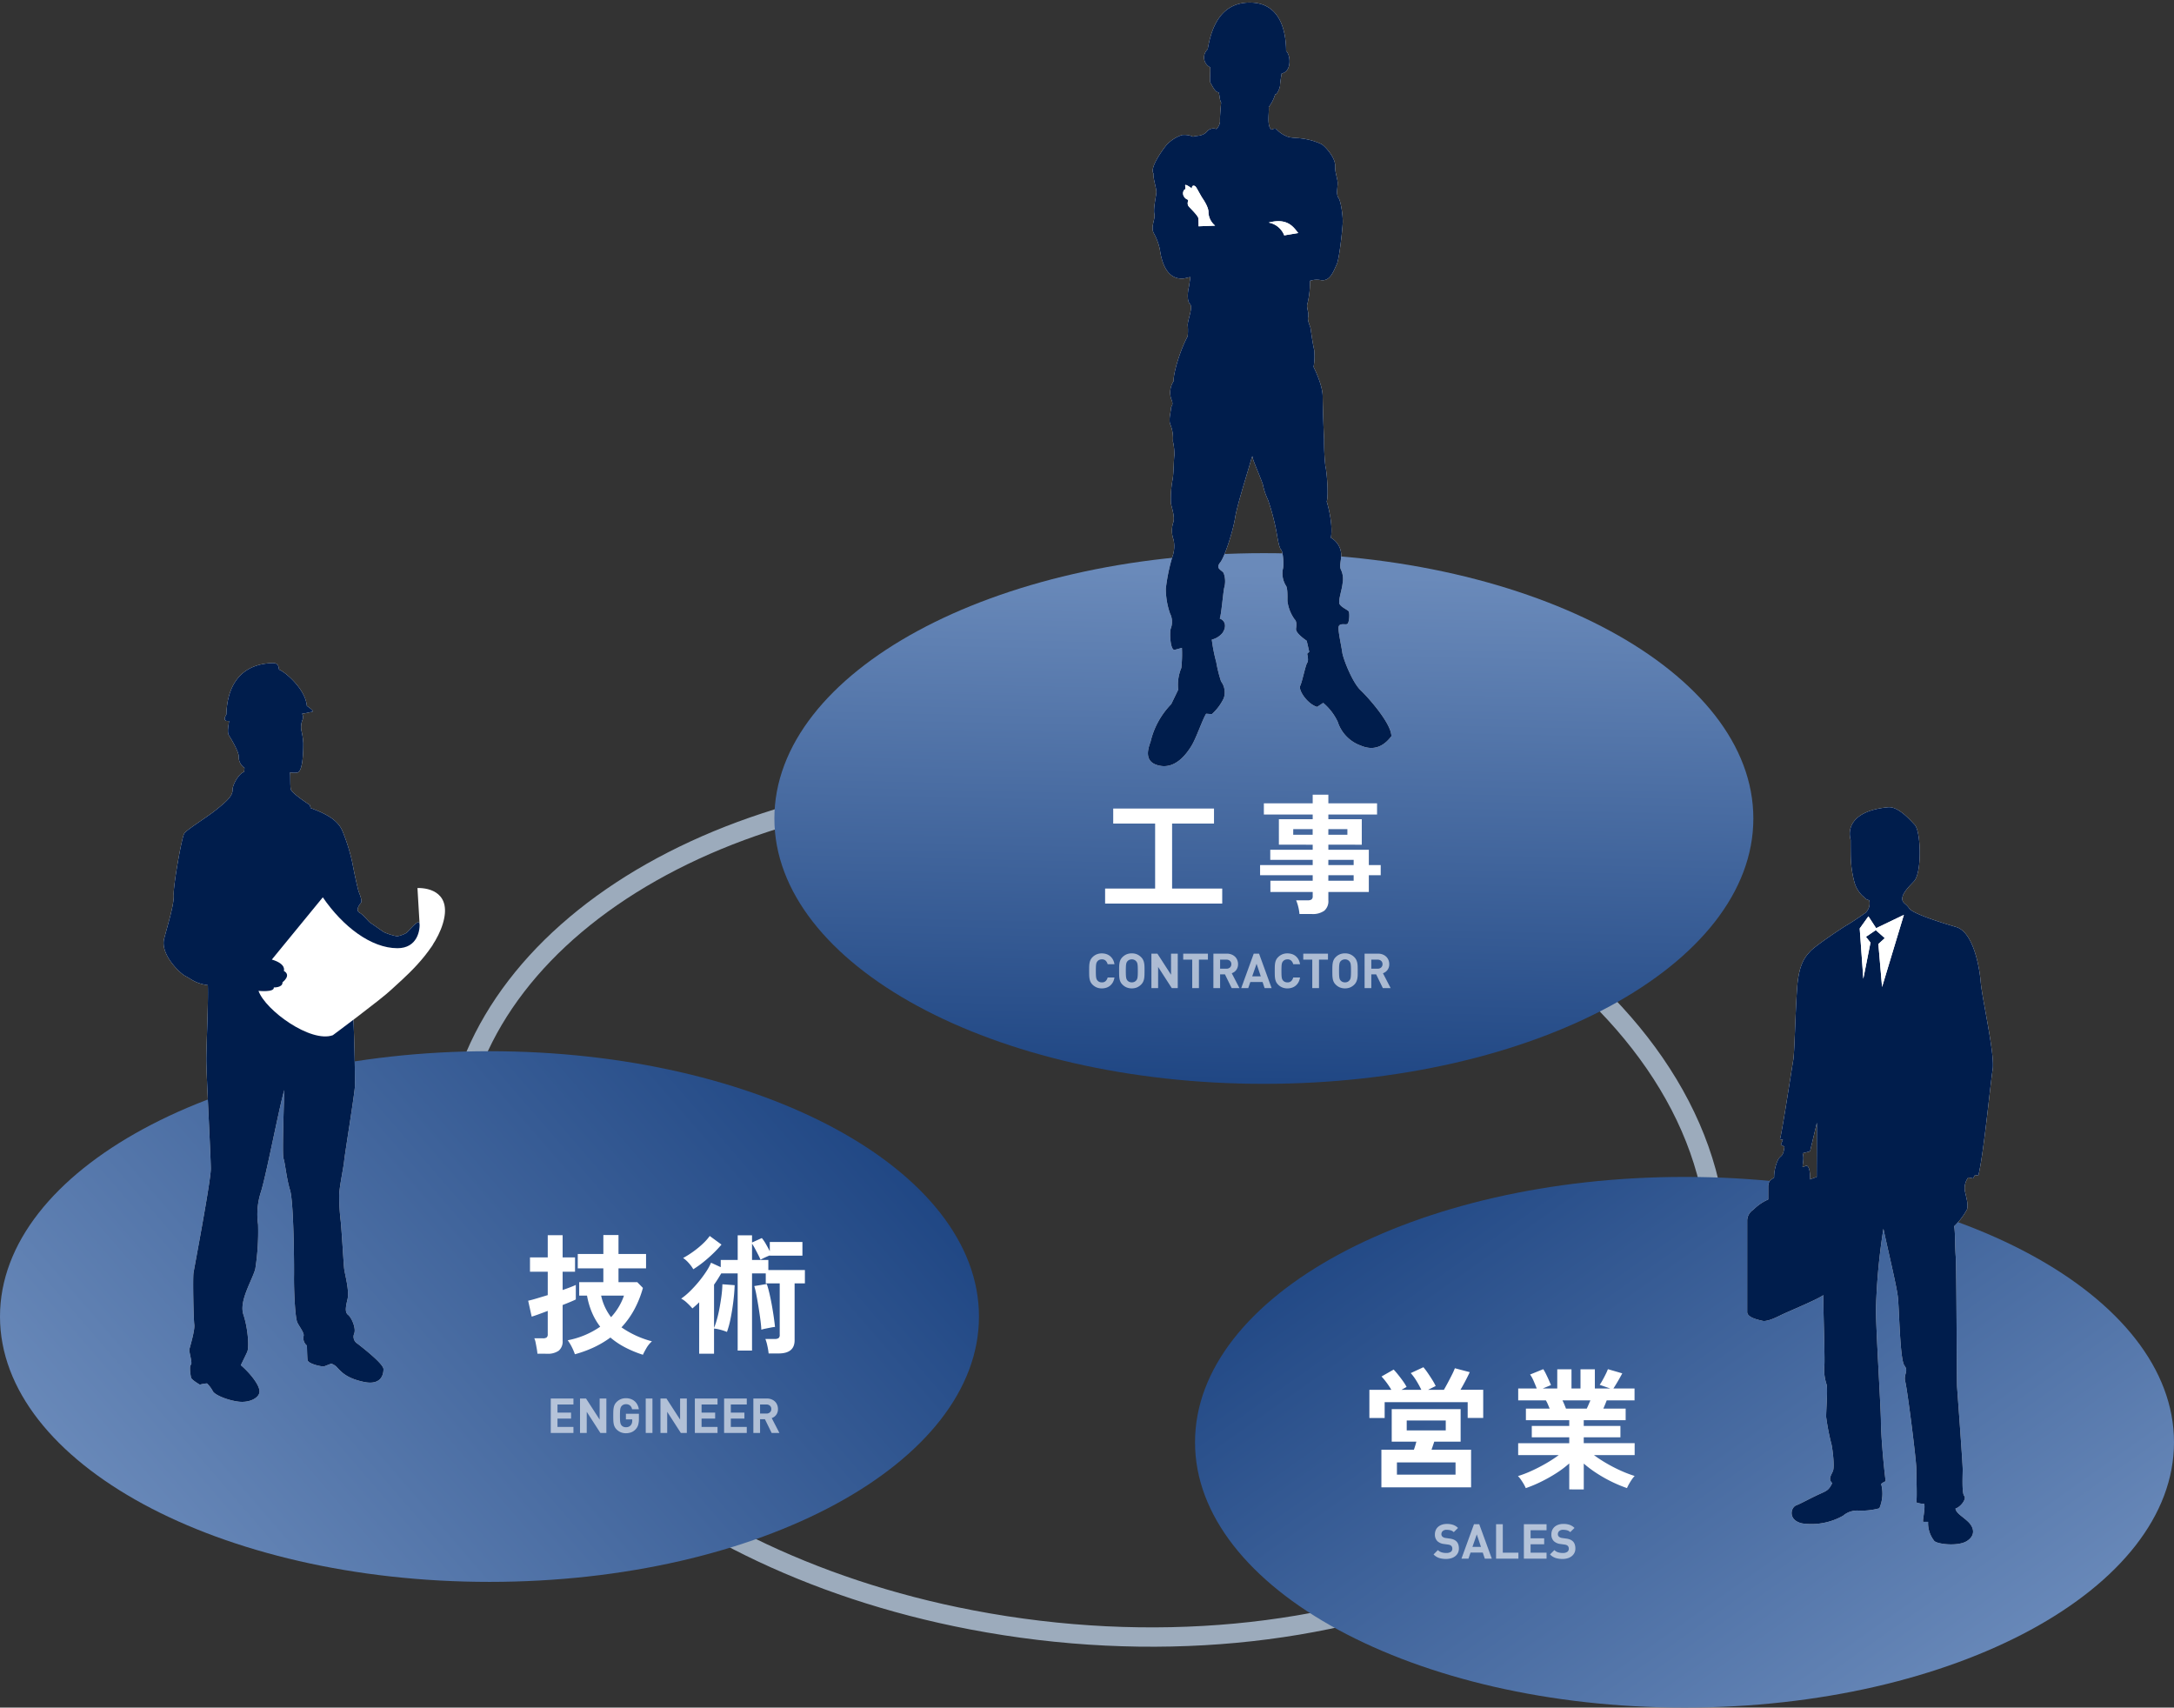
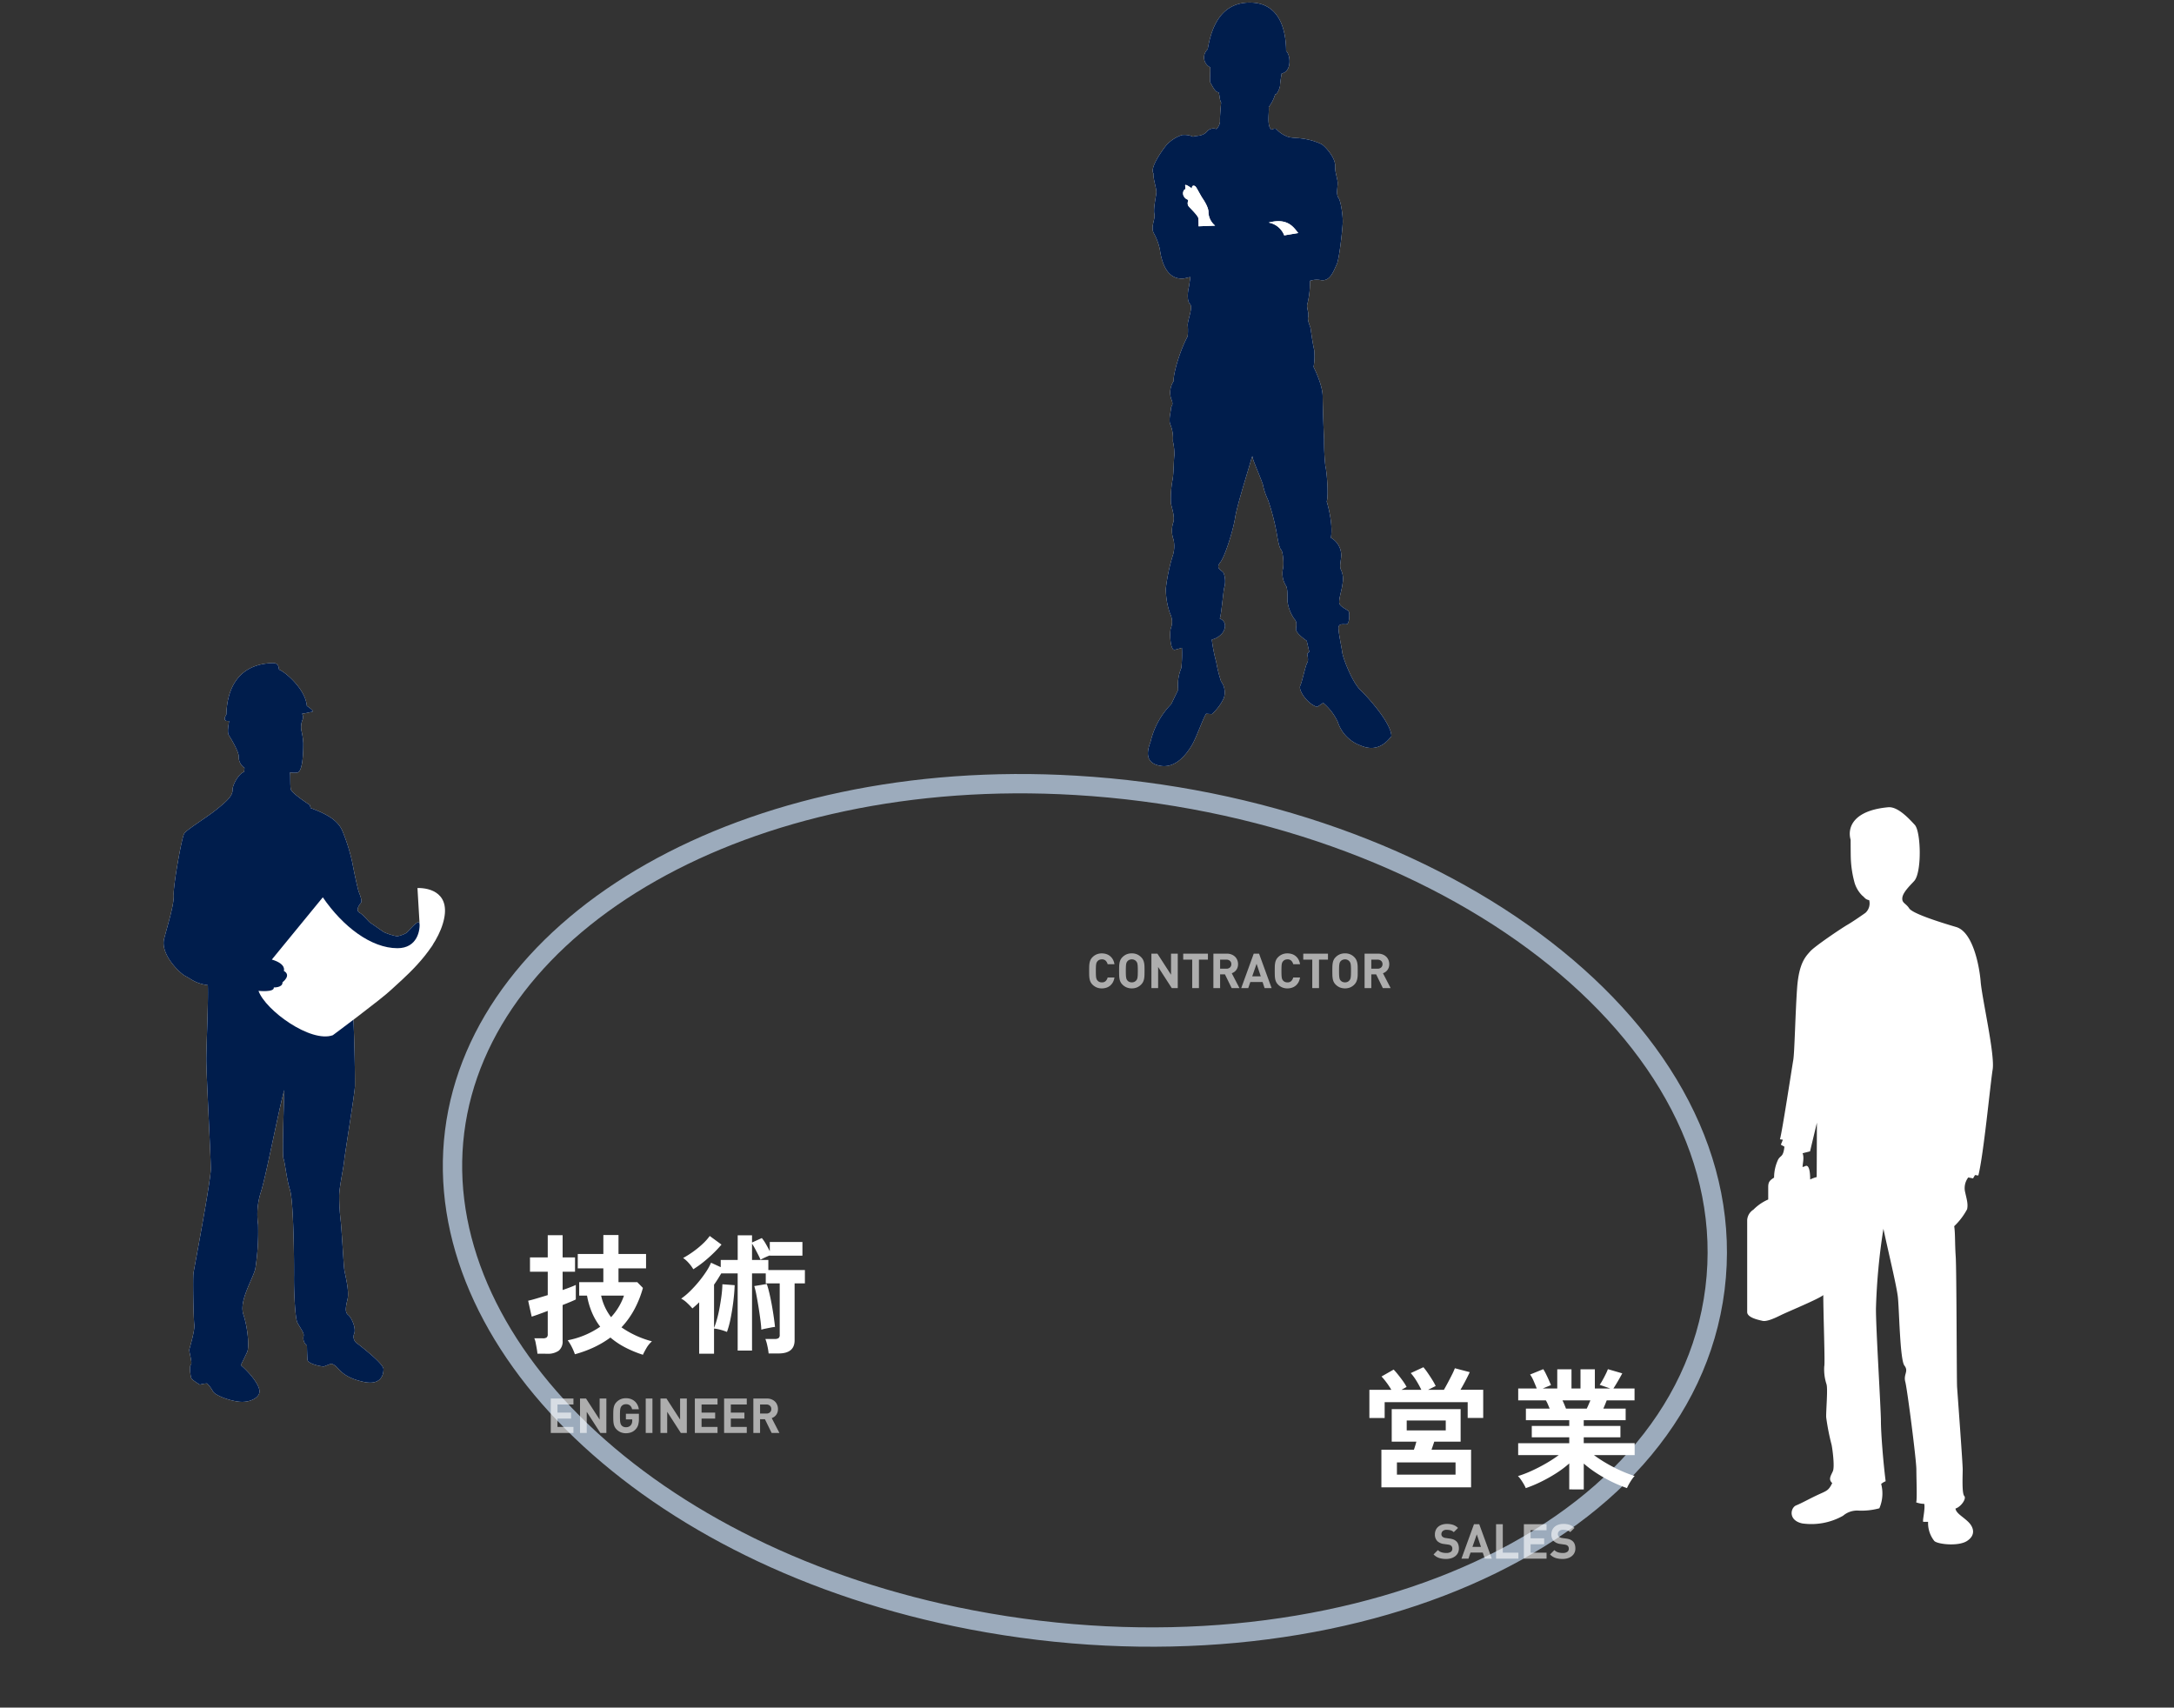
<svg xmlns="http://www.w3.org/2000/svg" xmlns:xlink="http://www.w3.org/1999/xlink" width="449.63" height="353.146" viewBox="0 0 449.63 353.146">
  <rect x="0" y="0" width="449.63" height="353.146" fill="#333333" stroke="none" />
  <defs>
    <linearGradient id="a" x1="0.684" y1="0.048" x2="0.645" y2="1" gradientUnits="objectBoundingBox">
      <stop offset="0" stop-color="#6a8aba" />
      <stop offset="1" stop-color="#204784" />
    </linearGradient>
    <linearGradient id="b" x1="0.041" y1="0.757" x2="0.97" y2="0.322" xlink:href="#a" />
    <linearGradient id="c" x1="0.954" y1="0.784" x2="0.103" y2="0.132" xlink:href="#a" />
    <clipPath id="d">
      <rect width="444.902" height="350.853" fill="none" />
    </clipPath>
    <clipPath id="e">
-       <path d="M151.5,163.289c0,30.307,45.322,54.875,101.24,54.875S353.972,193.6,353.972,163.289s-45.322-54.874-101.231-54.874S151.5,132.97,151.5,163.289" transform="translate(-151.501 -108.415)" fill="url(#a)" />
-     </clipPath>
+       </clipPath>
  </defs>
  <g transform="translate(14772.3 16704)">
    <g transform="translate(-14772 -16704)">
      <g clip-path="url(#d)">
        <path d="M349.521,258.062c-6.586,52.8-79.042,82.764-153.791,68.459C128.621,313.687,83.431,269,88.847,225.565s60.194-75.664,128.408-71.626C293.212,158.425,356.107,205.265,349.521,258.062Z" transform="translate(4.877 8.474)" fill="none" stroke="#9cabbc" stroke-miterlimit="10" stroke-width="4" />
      </g>
    </g>
    <g transform="translate(-14612.141 -16589.602)">
      <g transform="translate(0 0)" clip-path="url(#e)">
        <path d="M0,0H202.471V109.749H0Z" transform="translate(0 0)" fill="url(#a)" />
      </g>
    </g>
    <g transform="translate(-14772.3 -16486.602)">
      <g transform="translate(0 0)" clip-path="url(#e)">
        <path d="M0,0H202.471V109.749H0Z" transform="translate(0 0)" fill="url(#b)" />
      </g>
    </g>
    <g transform="translate(-14525.141 -16460.604)">
      <g transform="translate(0 0)" clip-path="url(#e)">
        <path d="M0,0H202.471V109.749H0Z" transform="translate(0 0)" fill="url(#c)" />
      </g>
    </g>
    <path d="M4.212,1.809V-5.967h6.723q.135-.378.27-.823t.243-.851h-5.1v-6.723H20.6v6.723H15.147l-.284.851q-.149.446-.283.823h8.181V1.809ZM1.728-12.528V-18.36H6.264a14.587,14.587,0,0,0-1-1.512,14.534,14.534,0,0,0-1.026-1.242L6.75-22.545q.459.486.986,1.148t.986,1.309a8.972,8.972,0,0,1,.7,1.134L8.37-18.36h4.1a19.072,19.072,0,0,0-1-1.836,10.512,10.512,0,0,0-1.188-1.62l2.619-1.215a13.407,13.407,0,0,1,.891,1.175q.513.743.972,1.485a10.831,10.831,0,0,1,.675,1.228l-1.566.783h3.267q.405-.7.851-1.539t.837-1.62a13.373,13.373,0,0,0,.581-1.3l3.078.81q-.351.756-.864,1.742t-1.053,1.9h4.7v5.832H22.059V-15.8H4.887v3.267ZM7.425-.81H19.548V-3.348H7.425ZM9.45-9.963h8.073v-2.052H9.45Zm33.615,12.2V-3.132a21.521,21.521,0,0,1-2.74,2.052A31.544,31.544,0,0,1,37.193.675a26.769,26.769,0,0,1-3.119,1.3,7.447,7.447,0,0,0-.4-.8Q33.4.7,33.075.23a4.27,4.27,0,0,0-.621-.743,23.47,23.47,0,0,0,2.835-1.094q1.512-.688,2.983-1.539A27.277,27.277,0,0,0,40.9-4.86h-8.4V-7.317H43.065V-8.532H35.316v-2.349h7.749v-1.188H34.1v-2.4h4.914q-.189-.459-.378-.9a5.967,5.967,0,0,0-.405-.8H32.508V-18.63h3.834q-.27-.7-.634-1.539a7.03,7.03,0,0,0-.743-1.35l2.727-1.107a9.192,9.192,0,0,1,.58,1.039q.311.635.581,1.242t.432,1.013l-1.7.7h3V-22.6h2.943v3.969h1.863V-22.6h2.97v3.969h3.186l-2.187-.756a10.545,10.545,0,0,0,.607-.985q.337-.607.648-1.242a10.475,10.475,0,0,0,.445-1.013l2.97.864q-.243.459-.594,1.08t-.688,1.174q-.338.554-.553.878h4.374v2.457H50.814q-.351.918-.7,1.7h4.617v2.4H46.062v1.188h7.587v2.349H46.062v1.215h10.53V-4.86H48.168a28.143,28.143,0,0,0,2.619,1.714,30.854,30.854,0,0,0,2.97,1.526A24.843,24.843,0,0,0,56.592-.54,5.316,5.316,0,0,0,56,.2q-.324.472-.594.958a8.387,8.387,0,0,0-.4.81A28.475,28.475,0,0,1,51.921.689a29.331,29.331,0,0,1-3.1-1.742,23.807,23.807,0,0,1-2.754-2.052V2.241ZM42.39-14.472h4.293q.189-.378.378-.823t.378-.878H41.661q.216.432.405.891T42.39-14.472Z" transform="translate(-14490.81 -16398.217)" fill="#fff" />
-     <path d="M1.4-.108V-3.213H11.745V-16.659H3.078v-3.105H23.922v3.105H15.255V-3.213H25.623V-.108Zm40.2,2.16A9.2,9.2,0,0,0,41.351.567a8.166,8.166,0,0,0-.445-1.35h2.376a1.421,1.421,0,0,0,.81-.175.842.842,0,0,0,.243-.715v-.837H35.586V-4.833h8.748V-5.967H33.453V-8.073H44.334v-1.08H35.559v-2.079h8.775v-1.053H37.341V-17.55h6.993v-.972h-10.1v-2.322h10.1v-1.782h3.24v1.782H57.645v2.322H47.574v.972h6.912v5.265H47.574v1.053h8.37v3.159H58.4v2.106H55.944v3.456h-8.37V-.783a2.592,2.592,0,0,1-.85,2.16,4.106,4.106,0,0,1-2.578.675Zm5.967-6.885h5.238V-5.967H47.574Zm0-3.24h5.238v-1.08H47.574Zm-7.263-6.264h4.023V-15.5H40.311Zm7.263,0h3.942V-15.5H47.574Z" transform="translate(-14545.14 -16517.025)" fill="#fff" />
    <g transform="translate(-14772 -16704)">
      <g clip-path="url(#d)">
        <path d="M390.47,194.307c-.3-3.579-1.688-10.323-5.06-11.317s-9.036-2.776-9.729-3.868-1.592-1.06-1.4-2.284,2.1-2.938,2.5-3.439c1.553-1.947,1.32-10.177.062-11.536-1.146-1.228-3.5-3.85-5.523-3.642-7.193.664-8.471,4.177-7.745,6.739,0,0,0,2.818.031,3.733a22.149,22.149,0,0,0,.786,5.152,6.313,6.313,0,0,0,1.594,2.655c.544.4.552.752,1.427.939a2.648,2.648,0,0,1-.784,2.624c-.269.192-2.52,1.774-3.733,2.473s-6.757,4.432-7.693,5.5-2.334,2.38-2.705,7.65-.516,13.248-.792,14.829-2.332,15.063-2.752,16.372l.607.091-.422,1.027.746.418c-.28,2.24-.746,1.68-1.309,2.66a8.72,8.72,0,0,0-.834,3.728c-.884.56-1.214.887-1.214,1.961v2.565a9.7,9.7,0,0,0-3.058,2.1,2.752,2.752,0,0,0-1.292,2.149v19.025c0,1.167,2.361,1.633,3.153,1.82s2.207-.376,3.7-1.123,7.866-3.355,8.888-4.2c0,3.964.386,14.111.2,14.717a9.758,9.758,0,0,0,.454,3.685c.324.886-.1,5.455-.057,6.855a47.466,47.466,0,0,0,1.116,5.689c.23,1.12.651,4.569.275,5.458s-1.026,1.68-.141,2.471c-.742,1.543-1.115,1.584-2.845,2.377s-3.451,1.774-4.613,2.24-1.727,3.076,1.255,3.729a13.327,13.327,0,0,0,8.442-1.587,4.477,4.477,0,0,1,3.124-1.068,14.105,14.105,0,0,0,4.385-.473,7.7,7.7,0,0,0,.374-5.032,3.238,3.238,0,0,1,.927-.56c-.511-4.058-.977-9.978-.977-12.452s-1.071-19.616-1.025-23.3a127.775,127.775,0,0,1,1.541-16.463c1.027,4.848,2.7,11.658,2.985,14.088s.417,12.986,1.356,14.2-.236,1.771.181,3.355,2.292,16.167,2.292,18.127.187,6.343-.044,6.807a5.032,5.032,0,0,0,1.678.313c.233,1.121-.461,3.718-.187,3.718h.98a5.94,5.94,0,0,0,1.261,3.928c.559.7,5.007,1.223,6.825.006s1.353-2.838.189-3.956-2.473-1.746-2.614-2.727c1.117-.331,2.333-2.039,1.818-2.6s-.322-4.239-.322-5.5-1.071-15.7-1.162-17.05-.094-24.185-.285-26.981-.078-4.783-.314-6.259a13.84,13.84,0,0,0,2.669-3.507c.242-1.115-.078-2.033-.433-3.667a3.629,3.629,0,0,1,.674-2.911l.993.194.4-.692.69.1c1.094-4.267,2.468-18.845,2.964-21.923s-2.181-14.6-2.482-18.166M356.554,234.7a7.05,7.05,0,0,0-1.351.5c0-2.4-.464-2.989-.952-2.8a2.276,2.276,0,0,1-.619.215c0-.648.383-1.939,0-2.842l1.545-.389,1.423-5.941Z" transform="translate(18.877 8.728)" fill="#fff" />
-         <path d="M390.47,194.307c-.3-3.579-1.688-10.323-5.06-11.317s-9.036-2.776-9.729-3.868-1.592-1.06-1.4-2.284,2.1-2.938,2.5-3.439c1.553-1.947,1.32-10.177.062-11.536-1.146-1.228-3.5-3.85-5.523-3.642-7.193.664-8.471,4.177-7.745,6.739,0,0,0,2.818.031,3.733a22.149,22.149,0,0,0,.786,5.152,6.313,6.313,0,0,0,1.594,2.655c.544.4.552.752,1.427.939a2.648,2.648,0,0,1-.784,2.624c-.269.192-2.52,1.774-3.733,2.473s-6.757,4.432-7.693,5.5-2.334,2.38-2.705,7.65-.516,13.248-.792,14.829-2.332,15.063-2.752,16.372l.607.091-.422,1.027.746.418c-.28,2.24-.746,1.68-1.309,2.66a8.72,8.72,0,0,0-.834,3.728c-.884.56-1.214.887-1.214,1.961v2.565a9.7,9.7,0,0,0-3.058,2.1,2.752,2.752,0,0,0-1.292,2.149v19.025c0,1.167,2.361,1.633,3.153,1.82s2.207-.376,3.7-1.123,7.866-3.355,8.888-4.2c0,3.964.386,14.111.2,14.717a9.758,9.758,0,0,0,.454,3.685c.324.886-.1,5.455-.057,6.855a47.466,47.466,0,0,0,1.116,5.689c.23,1.12.651,4.569.275,5.458s-1.026,1.68-.141,2.471c-.742,1.543-1.115,1.584-2.845,2.377s-3.451,1.774-4.613,2.24-1.727,3.076,1.255,3.729a13.327,13.327,0,0,0,8.442-1.587,4.477,4.477,0,0,1,3.124-1.068,14.105,14.105,0,0,0,4.385-.473,7.7,7.7,0,0,0,.374-5.032,3.238,3.238,0,0,1,.927-.56c-.511-4.058-.977-9.978-.977-12.452s-1.071-19.616-1.025-23.3a127.775,127.775,0,0,1,1.541-16.463c1.027,4.848,2.7,11.658,2.985,14.088s.417,12.986,1.356,14.2-.236,1.771.181,3.355,2.292,16.167,2.292,18.127.187,6.343-.044,6.807a5.032,5.032,0,0,0,1.678.313c.233,1.121-.461,3.718-.187,3.718h.98a5.94,5.94,0,0,0,1.261,3.928c.559.7,5.007,1.223,6.825.006s1.353-2.838.189-3.956-2.473-1.746-2.614-2.727c1.117-.331,2.333-2.039,1.818-2.6s-.322-4.239-.322-5.5-1.071-15.7-1.162-17.05-.094-24.185-.285-26.981-.078-4.783-.314-6.259a13.84,13.84,0,0,0,2.669-3.507c.242-1.115-.078-2.033-.433-3.667a3.629,3.629,0,0,1,.674-2.911l.993.194.4-.692.69.1c1.094-4.267,2.468-18.845,2.964-21.923S390.771,197.877,390.47,194.307ZM356.554,234.7a7.05,7.05,0,0,0-1.351.5c0-2.4-.464-2.989-.952-2.8a2.276,2.276,0,0,1-.619.215c0-.648.383-1.939,0-2.842l1.545-.389,1.423-5.941Z" transform="translate(18.877 8.728)" fill="#001d4c" />
        <path d="M366.032,179.615l1.6,2.448,5.738-2.756-4.512,14.92-.763-8.889,1.328-1.217-1.868-1.651-2.027,1.379.936,1.2-1.484,7.476-.744-10.4Z" transform="translate(20.094 9.892)" fill="#fff" />
        <path d="M366.032,179.615l1.6,2.448,5.738-2.756-4.512,14.92-.763-8.889,1.328-1.217-1.868-1.651-2.027,1.379.936,1.2-1.484,7.476-.744-10.4Z" transform="translate(20.094 9.892)" fill="#fff" />
        <path d="M229.538,145.59a16.558,16.558,0,0,0-4.283,7.806c-.7,1.841-1.264,4.364,2.006,4.95s5.476-2.518,6.463-4.113,2.36-5.664,3.041-6.656l1.182.08a10.328,10.328,0,0,0,2.466-3.31,3.794,3.794,0,0,0-.567-3.455,27.48,27.48,0,0,1-1-4.008,33.332,33.332,0,0,1-.917-4.635,4.094,4.094,0,0,0,2.208-1.375c.736-1.05.823-2.423-.567-2.986.293-.481.693-5.211.917-6.331a4.83,4.83,0,0,0-.126-3.106c-.429-.636-1.73-.872-.707-2.139s2.713-6.774,3.085-9.2,2.254-8.379,2.972-10.842.573-2.074.714-1.458,1.924,4.773,2.067,5.387a14.4,14.4,0,0,0,1.071,3.179,46.568,46.568,0,0,1,1.735,6.554c.146.781.508,3.3.942,3.694s.657,3.243.372,4.111A4.825,4.825,0,0,0,253.2,121c.441.471.374,2.235.376,3.274a8.18,8.18,0,0,0,1.473,3.775c.512.481.371,1.371.3,1.936s.6,1.373,2.21,2.508l.525,2.272-.434.408s.372,1.383.013,1.872-1.01,3.845-1.448,4.752,1.5,3.79,3.5,4.368l1.253-.829a11.569,11.569,0,0,1,3,3.9,7.718,7.718,0,0,0,4.74,4.918c3.3,1.422,5.276-.506,6.365-1.919.027-2.582-4.655-7.886-6.376-9.529s-3.615-6.552-3.779-7.777-.7-3.568-.786-4.94,1.381-.728,1.814-.969.554-2.335.259-2.658-1.464-.8-1.835-1.446.475-2.882.609-4.315a4.552,4.552,0,0,0-.325-2.786c-.376-.709-.018-1.741.041-2.846a4.158,4.158,0,0,0-2.138-3.783c.41-2.195-.268-5.557-.862-7.5.421-1.245.016-6.266-.28-7.343a47.924,47.924,0,0,1-.264-5.586c-.08-1.063-.276-6.894-.293-8.854s-1.235-4.722-1.879-6.06a12.488,12.488,0,0,0,.115-3.568c-.285-1.112-.657-3.843-.73-4.359s-.707-1.615-.5-2.428-.431-1.973-.157-2.7a18.171,18.171,0,0,0,.522-4.73,4.487,4.487,0,0,1,2.288-.145c2,.3,2.673-2.17,3.219-3.184s1.22-7.31,1.273-8.734-.4-4.469-.877-5.1-.229-1.831-.174-2.886-.569-2.177-.522-3.783-1.938-3.9-2.829-4.457a13.965,13.965,0,0,0-4.2-1.174c-1.085-.14-2.435-.073-3.25-.554a5.814,5.814,0,0,1-1.765-1.247c-.336-.481-1.079,0-1.079,0-1.08-.689-.474-3.58-.61-4.674a8.25,8.25,0,0,0,1.344-2.671c.337.21,1-1.29,1-1.839s.332-2.441.332-2.441c2.14-.407,1.858-3.849.921-4.66C253.272,7.218,252.526.5,245.774.5s-8.141,6.583-8.7,9.672a2.271,2.271,0,0,0,.5,3.708c.127.811-.164,2.846.1,3.252s.991,2.047,1.658,1.909c.266.749.193,1.639.528,2.115,0,0-.3,3.088-.234,3.913a2.37,2.37,0,0,1-.752,1.586,1.717,1.717,0,0,0-1.968.554c-.959,1.037-2.242.759-2.853,1.037a4.381,4.381,0,0,0-2.295-.348,7.522,7.522,0,0,0-3.213,2.079c-.9,1.11-3.482,4.738-2.683,5.855-.089,1.052.626,3.088.607,3.865s-.67,3.39-.421,4.522-.871,2.7-.073,4.056a11.741,11.741,0,0,1,1.181,3.151c.136.428.582,6.7,5.089,6.125l1.249-.288c-.075.506-.228,1.739-.374,2.39s-.38,2.554.307,3.21-.6,3.515-.471,4.467a10.7,10.7,0,0,1-.027,2.21c-1.719,3.184-3.057,8.092-2.865,9.214a4.29,4.29,0,0,0-.547,3.68c.616,1.433-.02,1.353-.032,2.031s-.6,2.5-.053,3.483a7.6,7.6,0,0,1,.451,3.274,12.156,12.156,0,0,1,.311,2.9c-.156,1.072-.118,3.378-.352,4.92a21.164,21.164,0,0,0-.365,5.033c.2,1.007.9,2.959.447,4.053a5.4,5.4,0,0,0,.094,3.45,6.468,6.468,0,0,1-.269,3.624,38.577,38.577,0,0,0-1.328,6.511,15.716,15.716,0,0,0,.867,5.128,3.812,3.812,0,0,1,.175,3.061c-.307.8-.141,4.7.816,4.454s1.469-.408,1.469-.408a27.258,27.258,0,0,1-.122,4.162,9.119,9.119,0,0,0-.65,4.507Z" transform="translate(12.397 0.028)" fill="#fff" />
        <path d="M229.538,145.59a16.558,16.558,0,0,0-4.283,7.806c-.7,1.841-1.264,4.364,2.006,4.95s5.476-2.518,6.463-4.113,2.36-5.664,3.041-6.656l1.182.08a10.328,10.328,0,0,0,2.466-3.31,3.794,3.794,0,0,0-.567-3.455,27.48,27.48,0,0,1-1-4.008,33.332,33.332,0,0,1-.917-4.635,4.094,4.094,0,0,0,2.208-1.375c.736-1.05.823-2.423-.567-2.986.293-.481.693-5.211.917-6.331a4.83,4.83,0,0,0-.126-3.106c-.429-.636-1.73-.872-.707-2.139s2.713-6.774,3.085-9.2,2.254-8.379,2.972-10.842.573-2.074.714-1.458,1.924,4.773,2.067,5.387a14.4,14.4,0,0,0,1.071,3.179,46.568,46.568,0,0,1,1.735,6.554c.146.781.508,3.3.942,3.694s.657,3.243.372,4.111A4.825,4.825,0,0,0,253.2,121c.441.471.374,2.235.376,3.274a8.18,8.18,0,0,0,1.473,3.775c.512.481.371,1.371.3,1.936s.6,1.373,2.21,2.508l.525,2.272-.434.408s.372,1.383.013,1.872-1.01,3.845-1.448,4.752,1.5,3.79,3.5,4.368l1.253-.829a11.569,11.569,0,0,1,3,3.9,7.718,7.718,0,0,0,4.74,4.918c3.3,1.422,5.276-.506,6.365-1.919.027-2.582-4.655-7.886-6.376-9.529s-3.615-6.552-3.779-7.777-.7-3.568-.786-4.94,1.381-.728,1.814-.969.554-2.335.259-2.658-1.464-.8-1.835-1.446.475-2.882.609-4.315a4.552,4.552,0,0,0-.325-2.786c-.376-.709-.018-1.741.041-2.846a4.158,4.158,0,0,0-2.138-3.783c.41-2.195-.268-5.557-.862-7.5.421-1.245.016-6.266-.28-7.343a47.924,47.924,0,0,1-.264-5.586c-.08-1.063-.276-6.894-.293-8.854s-1.235-4.722-1.879-6.06a12.488,12.488,0,0,0,.115-3.568c-.285-1.112-.657-3.843-.73-4.359s-.707-1.615-.5-2.428-.431-1.973-.157-2.7a18.171,18.171,0,0,0,.522-4.73,4.487,4.487,0,0,1,2.288-.145c2,.3,2.673-2.17,3.219-3.184s1.22-7.31,1.273-8.734-.4-4.469-.877-5.1-.229-1.831-.174-2.886-.569-2.177-.522-3.783-1.938-3.9-2.829-4.457a13.965,13.965,0,0,0-4.2-1.174c-1.085-.14-2.435-.073-3.25-.554a5.814,5.814,0,0,1-1.765-1.247c-.336-.481-1.079,0-1.079,0-1.08-.689-.474-3.58-.61-4.674a8.25,8.25,0,0,0,1.344-2.671c.337.21,1-1.29,1-1.839s.332-2.441.332-2.441c2.14-.407,1.858-3.849.921-4.66C253.272,7.218,252.526.5,245.774.5s-8.141,6.583-8.7,9.672a2.271,2.271,0,0,0,.5,3.708c.127.811-.164,2.846.1,3.252s.991,2.047,1.658,1.909c.266.749.193,1.639.528,2.115,0,0-.3,3.088-.234,3.913a2.37,2.37,0,0,1-.752,1.586,1.717,1.717,0,0,0-1.968.554c-.959,1.037-2.242.759-2.853,1.037a4.381,4.381,0,0,0-2.295-.348,7.522,7.522,0,0,0-3.213,2.079c-.9,1.11-3.482,4.738-2.683,5.855-.089,1.052.626,3.088.607,3.865s-.67,3.39-.421,4.522-.871,2.7-.073,4.056a11.741,11.741,0,0,1,1.181,3.151c.136.428.582,6.7,5.089,6.125l1.249-.288c-.075.506-.228,1.739-.374,2.39s-.38,2.554.307,3.21-.6,3.515-.471,4.467a10.7,10.7,0,0,1-.027,2.21c-1.719,3.184-3.057,8.092-2.865,9.214a4.29,4.29,0,0,0-.547,3.68c.616,1.433-.02,1.353-.032,2.031s-.6,2.5-.053,3.483a7.6,7.6,0,0,1,.451,3.274,12.156,12.156,0,0,1,.311,2.9c-.156,1.072-.118,3.378-.352,4.92a21.164,21.164,0,0,0-.365,5.033c.2,1.007.9,2.959.447,4.053a5.4,5.4,0,0,0,.094,3.45,6.468,6.468,0,0,1-.269,3.624,38.577,38.577,0,0,0-1.328,6.511,15.716,15.716,0,0,0,.867,5.128,3.812,3.812,0,0,1,.175,3.061c-.307.8-.141,4.7.816,4.454s1.469-.408,1.469-.408a27.258,27.258,0,0,1-.122,4.162,9.119,9.119,0,0,0-.65,4.507Z" transform="translate(12.397 0.028)" fill="#001d4c" />
        <path d="M238.236,44.663a3.751,3.751,0,0,1-1.38-2.711c.077-.97-.912-2.487-1.243-2.971s-1.109-2-1.373-2.337-.859-.416-.806.341c0,0-1.453-1.1-1.393-.616a6.083,6.083,0,0,1,.06.751c-.4.071-.68.827-.353,1.449a1.532,1.532,0,0,0,.924.759c0,.275-.346.892.18,1.448s1.854,1.872,1.916,2.358.047,1.668.047,1.668Z" transform="translate(12.777 2)" fill="#fff" />
        <path d="M238.236,44.663a3.751,3.751,0,0,1-1.38-2.711c.077-.97-.912-2.487-1.243-2.971s-1.109-2-1.373-2.337-.859-.416-.806.341c0,0-1.453-1.1-1.393-.616a6.083,6.083,0,0,1,.06.751c-.4.071-.68.827-.353,1.449a1.532,1.532,0,0,0,.924.759c0,.275-.346.892.18,1.448s1.854,1.872,1.916,2.358.047,1.668.047,1.668Z" transform="translate(12.777 2)" fill="#fff" />
        <path d="M248.381,43.642a4.229,4.229,0,0,1,3.225,2.645l2.89-.485c-.95-1.183-2.162-3.2-6.115-2.16" transform="translate(13.703 2.392)" fill="#fff" />
        <path d="M248.381,43.642a4.229,4.229,0,0,1,3.225,2.645l2.89-.485C253.546,44.619,252.334,42.6,248.381,43.642Z" transform="translate(13.703 2.392)" fill="#fff" />
        <path d="M61.332,138.734c.33.3,1.809,1.19,1.112,1.318s-1.278.3-2.019.378a1.443,1.443,0,0,1,.044,1.363,4.244,4.244,0,0,0-.208,2.034,14.9,14.9,0,0,1,.414,2.673c0,.764.035,5.917-1.236,6.107a4.412,4.412,0,0,1-1.52-.044c.122.383,0,2.635.166,3.482s3.943,3.267,3.943,3.267l.166.633c2.633.975,5.557,2.248,6.581,4.756a38.421,38.421,0,0,1,2.057,6.616c.243,1.358,1.107,5.471,1.355,6.065s.7,1.829.414,2.164-1.2,1.526-.29,2.04,1.806,1.818,2.219,2.077,2.425,1.7,2.836,1.951a12.026,12.026,0,0,0,2.716.849,5.972,5.972,0,0,0,1.889-.681c.288-.128,1.9-2.205,2.467-2.205s3.54,3.861,2.964,4.747a10.338,10.338,0,0,1-3.495,2.889c-.7.128-14.435,5.6-14.435,5.6l1.523,5.985c.286,5.17.388,13.22.356,14.657s-2.022,13.564-2.226,15.473-1.068,5.641-1.028,7.38a46.628,46.628,0,0,0,.291,4.838c.162,1.059.6,8.658.726,9.928s1.15,4.627.7,6.494-.494,2.713.162,3.221,1.648,2.678,1.238,3.818a1.67,1.67,0,0,0,.7,2.124c.531.421,5.305,4.069,5.343,5.216s-.489,3.438-4.069,2.676-4.645-2.08-5.426-2.886a2.745,2.745,0,0,0-1.316-.89l-1.523.589c-.984-.04-3.287-.631-3.372-1.353s-.12-2.971-.12-2.971a1.974,1.974,0,0,1-.7-1.949c.206-.638-.781-1.823-1.275-2.8s-.739-6.874-.7-9.675-.079-15.355-.821-17.73-1.068-5.9-1.358-6.536.1-11.87.177-14.156c-.987,3.138-3.737,17.616-4.85,21.091a14.843,14.843,0,0,0-.578,6.7,50.01,50.01,0,0,1-.572,9.164c-.578,2.293-3.415,6.619-2.47,9.462s1.238,6.787.782,7.764-1.313,2.716-1.313,2.716c1.889,1.608,3.865,4.068,3.865,5.426s-2.1,2.377-4.279,2.122-4.85-1.315-5.345-2.122a6.593,6.593,0,0,0-1.232-1.653,6.455,6.455,0,0,0-1.481.255s-1.685-.974-1.809-1.442-.41-2.417-.042-2.671-.408-2.716-.326-3.141,1.192-3.989,1.028-5.176-.331-9.631-.164-10.692,3.578-19,3.578-21.5-.927-19.553-.927-22.524.439-11.944.311-15.472c-2.554-.341-3.442-1.285-4.63-1.881s-5.261-4.539-4.4-7.764,2.1-7.257,1.974-9.036,1.641-11.839,2.179-12.683,4.521-3.23,6.619-4.923,3.372-2.8,3.372-4.073,1.48-3.557,2.385-3.733l.082-.846a2.762,2.762,0,0,1-1.192-2.457c-.088-1.068-1.52-3.485-2.014-4.246s.04-2.548,0-3.011c-.984.17-1.11-.468-.536-1.316.082-3.732,1.358-10.439,9.622-10.649,1.232,0,1.15.894,1.273,1.36,1.19.423,5.591,4.071,5.755,7.678" transform="translate(1.753 7.169)" fill="#fff" />
        <path d="M61.332,138.734c.33.3,1.809,1.19,1.112,1.318s-1.278.3-2.019.378a1.443,1.443,0,0,1,.044,1.363,4.244,4.244,0,0,0-.208,2.034,14.9,14.9,0,0,1,.414,2.673c0,.764.035,5.917-1.236,6.107a4.412,4.412,0,0,1-1.52-.044c.122.383,0,2.635.166,3.482s3.943,3.267,3.943,3.267l.166.633c2.633.975,5.557,2.248,6.581,4.756a38.421,38.421,0,0,1,2.057,6.616c.243,1.358,1.107,5.471,1.355,6.065s.7,1.829.414,2.164-1.2,1.526-.29,2.04,1.806,1.818,2.219,2.077,2.425,1.7,2.836,1.951a12.026,12.026,0,0,0,2.716.849,5.972,5.972,0,0,0,1.889-.681c.288-.128,1.9-2.205,2.467-2.205s3.54,3.861,2.964,4.747a10.338,10.338,0,0,1-3.495,2.889c-.7.128-14.435,5.6-14.435,5.6l1.523,5.985c.286,5.17.388,13.22.356,14.657s-2.022,13.564-2.226,15.473-1.068,5.641-1.028,7.38a46.628,46.628,0,0,0,.291,4.838c.162,1.059.6,8.658.726,9.928s1.15,4.627.7,6.494-.494,2.713.162,3.221,1.648,2.678,1.238,3.818a1.67,1.67,0,0,0,.7,2.124c.531.421,5.305,4.069,5.343,5.216s-.489,3.438-4.069,2.676-4.645-2.08-5.426-2.886a2.745,2.745,0,0,0-1.316-.89l-1.523.589c-.984-.04-3.287-.631-3.372-1.353s-.12-2.971-.12-2.971a1.974,1.974,0,0,1-.7-1.949c.206-.638-.781-1.823-1.275-2.8s-.739-6.874-.7-9.675-.079-15.355-.821-17.73-1.068-5.9-1.358-6.536.1-11.87.177-14.156c-.987,3.138-3.737,17.616-4.85,21.091a14.843,14.843,0,0,0-.578,6.7,50.01,50.01,0,0,1-.572,9.164c-.578,2.293-3.415,6.619-2.47,9.462s1.238,6.787.782,7.764-1.313,2.716-1.313,2.716c1.889,1.608,3.865,4.068,3.865,5.426s-2.1,2.377-4.279,2.122-4.85-1.315-5.345-2.122a6.593,6.593,0,0,0-1.232-1.653,6.455,6.455,0,0,0-1.481.255s-1.685-.974-1.809-1.442-.41-2.417-.042-2.671-.408-2.716-.326-3.141,1.192-3.989,1.028-5.176-.331-9.631-.164-10.692,3.578-19,3.578-21.5-.927-19.553-.927-22.524.439-11.944.311-15.472c-2.554-.341-3.442-1.285-4.63-1.881s-5.261-4.539-4.4-7.764,2.1-7.257,1.974-9.036,1.641-11.839,2.179-12.683,4.521-3.23,6.619-4.923,3.372-2.8,3.372-4.073,1.48-3.557,2.385-3.733l.082-.846a2.762,2.762,0,0,1-1.192-2.457c-.088-1.068-1.52-3.485-2.014-4.246s.04-2.548,0-3.011c-.984.17-1.11-.468-.536-1.316.082-3.732,1.358-10.439,9.622-10.649,1.232,0,1.15.894,1.273,1.36,1.19.423,5.591,4.071,5.755,7.678" transform="translate(1.753 7.169)" fill="#001d4c" />
        <path d="M83.675,181.092l-.414-7.04c2.546-.072,7.166,1.066,5.239,7.394S79.817,193.182,77.817,195.1s-12.063,9.39-12.063,9.39c-4.549,1.639-13.926-5.123-15.372-9.174,0,0,3.307.356,3.17-.709,0,0,1.863.068,1.794-1.07,0,0,1.929-1.422.275-2.348,0,0,.621-1.42-2.481-2.347l10.544-12.872c4.134,6.043,9.993,10.524,15.44,10.524,4.135,0,4.755-3.765,4.549-5.4" transform="translate(2.78 9.602)" fill="#fff" />
        <path d="M83.675,181.092l-.414-7.04c2.546-.072,7.166,1.066,5.239,7.394S79.817,193.182,77.817,195.1s-12.063,9.39-12.063,9.39c-4.549,1.639-13.926-5.123-15.372-9.174,0,0,3.307.356,3.17-.709,0,0,1.863.068,1.794-1.07,0,0,1.929-1.422.275-2.348,0,0,.621-1.42-2.481-2.347l10.544-12.872c4.134,6.043,9.993,10.524,15.44,10.524C83.261,186.5,83.88,182.731,83.675,181.092Z" transform="translate(2.78 9.602)" fill="none" />
      </g>
    </g>
    <path d="M24.732,2.187A23.518,23.518,0,0,1,21.155.716a16.346,16.346,0,0,1-3.146-2.093,20.327,20.327,0,0,1-3.361,2,24.363,24.363,0,0,1-3.983,1.458A11.331,11.331,0,0,0,10.044.621,9.71,9.71,0,0,0,9.18-.81,17.594,17.594,0,0,0,15.9-3.618a13.442,13.442,0,0,1-1.687-2.889,16.109,16.109,0,0,1-1.04-3.537h-1.62v-2.781h4.995v-2.862H11.259v-2.97h5.292v-3.915h3.132v3.915h5.7v2.97h-5.7v2.862h3.888l1.161,1.188A21.241,21.241,0,0,1,22.95-7.169,17.84,17.84,0,0,1,20.3-3.483,19.877,19.877,0,0,0,26.6-.594,5.611,5.611,0,0,0,25.434.85Q24.948,1.7,24.732,2.187ZM2.916,1.971A10.157,10.157,0,0,0,2.781.945Q2.673.324,2.552-.284a3.855,3.855,0,0,0-.283-.932H4.05a1.292,1.292,0,0,0,.77-.176.831.831,0,0,0,.229-.689V-6.885q-1.134.432-2.039.756T1.728-5.7L1-8.991q.648-.135,1.728-.459t2.322-.7v-4.833H1.377v-2.97H5.049v-4.59H8.127v4.59h2.565v2.97H8.127v3.78q.945-.324,1.674-.608t1.053-.445v3q-.3.162-1.039.473T8.127-8.1V-.7a2.451,2.451,0,0,1-.8,2.039,3.838,3.838,0,0,1-2.417.635Zm15.228-7.56a12.59,12.59,0,0,0,2.673-4.455H16.092A11.164,11.164,0,0,0,18.144-5.589Zm18.225,7.56V-8.667q-.351.351-.7.661t-.7.608A12.62,12.62,0,0,0,33.9-8.505a5.156,5.156,0,0,0-1.256-.918,13.887,13.887,0,0,0,1.782-1.485,24.593,24.593,0,0,0,1.782-1.931,23.947,23.947,0,0,0,1.553-2.079,12.138,12.138,0,0,0,1.066-1.93l2,.918v-1.485h3.51v-5.1H47.3v1.485l2.025-.918a7.9,7.9,0,0,1,.837,1.228q.459.8.81,1.5v-1.917h6.75v2.835h-6.75v-.054q-.432.162-.986.418t-.931.473q-.162-.405-.472-1.013t-.648-1.242A11.142,11.142,0,0,0,47.3-20.79v3.375h3.375v2.079h7.56v2.754H56.106V-.81q0,2.727-3.321,2.727H50.733A12.78,12.78,0,0,0,50.477.365a8.6,8.6,0,0,0-.418-1.445H52a1.36,1.36,0,0,0,.783-.176.8.8,0,0,0,.243-.689V-12.582H50.139v-2.052H47.3V1.323h-2.97V-14.634h-3.4q-.351.594-.715,1.175t-.77,1.147v8.937a13.862,13.862,0,0,0,.567-1.661q.3-1.039.54-2.308t.419-2.579a22.6,22.6,0,0,0,.2-2.47l2.538.189q-.054,1.593-.284,3.429t-.567,3.5a18.437,18.437,0,0,1-.743,2.741,9.659,9.659,0,0,0-1.337-.446,8.554,8.554,0,0,0-1.336-.257V1.971ZM49.221-3q-.027-.783-.189-2.025t-.378-2.592q-.216-1.35-.445-2.538a17,17,0,0,0-.446-1.863l2.592-.432q.27.783.54,1.931t.5,2.43q.229,1.282.4,2.47t.257,2.052a8.221,8.221,0,0,0-.9.135q-.554.108-1.08.216A7.634,7.634,0,0,0,49.221-3ZM35.154-15.5a7.456,7.456,0,0,0-.958-1.3,6.008,6.008,0,0,0-1.148-1.026,18.962,18.962,0,0,0,2.133-1.35A19,19,0,0,0,37.152-20.8a11.019,11.019,0,0,0,1.4-1.58l2.43,1.782a24.54,24.54,0,0,1-1.687,1.8q-.985.958-2.065,1.823A21.646,21.646,0,0,1,35.154-15.5Z" transform="translate(-14664.064 -16426.01)" fill="#fff" />
    <path d="M-9.57-2.1a2.649,2.649,0,0,0-.13-.86,1.567,1.567,0,0,0-.42-.65,1.905,1.905,0,0,0-.55-.345,3.32,3.32,0,0,0-.81-.2l-.84-.12a1.379,1.379,0,0,1-.385-.105,1.053,1.053,0,0,1-.275-.175.689.689,0,0,1-.16-.24.746.746,0,0,1-.05-.27.858.858,0,0,1,.27-.635,1.144,1.144,0,0,1,.83-.265,3.411,3.411,0,0,1,.735.085,1.544,1.544,0,0,1,.725.4l.88-.87a2.7,2.7,0,0,0-1.01-.64,3.954,3.954,0,0,0-1.29-.19,3.154,3.154,0,0,0-1.04.16,2.286,2.286,0,0,0-.78.445,1.912,1.912,0,0,0-.49.68,2.191,2.191,0,0,0-.17.875,1.892,1.892,0,0,0,.51,1.4,2.4,2.4,0,0,0,1.38.59l.86.12a1.838,1.838,0,0,1,.385.1.824.824,0,0,1,.245.155.79.79,0,0,1,.22.6.75.75,0,0,1-.32.655,1.631,1.631,0,0,1-.94.225,3.3,3.3,0,0,1-.94-.13,1.82,1.82,0,0,1-.78-.47l-.9.9a2.829,2.829,0,0,0,1.155.735A4.7,4.7,0,0,0-12.21.06a3.581,3.581,0,0,0,1.04-.145,2.555,2.555,0,0,0,.835-.42,1.994,1.994,0,0,0,.56-.675A1.989,1.989,0,0,0-9.57-2.1ZM-2.76,0l-2.6-7.12H-6.45L-9.04,0h1.45l.43-1.26h2.53L-4.21,0ZM-5-2.43H-6.77l.9-2.59ZM2.74,0V-1.24H-.49V-7.12H-1.88V0ZM8.56,0V-1.24H5.26V-2.97H8.07V-4.21H5.26V-5.88h3.3V-7.12H3.87V0Zm5.96-2.1a2.649,2.649,0,0,0-.13-.86,1.567,1.567,0,0,0-.42-.65,1.905,1.905,0,0,0-.55-.345,3.32,3.32,0,0,0-.81-.2l-.84-.12a1.379,1.379,0,0,1-.385-.105,1.053,1.053,0,0,1-.275-.175.689.689,0,0,1-.16-.24.746.746,0,0,1-.05-.27.858.858,0,0,1,.27-.635A1.144,1.144,0,0,1,12-5.97a3.411,3.411,0,0,1,.735.085,1.544,1.544,0,0,1,.725.4l.88-.87a2.7,2.7,0,0,0-1.01-.64,3.954,3.954,0,0,0-1.29-.19A3.154,3.154,0,0,0,11-7.02a2.286,2.286,0,0,0-.78.445,1.912,1.912,0,0,0-.49.68,2.191,2.191,0,0,0-.17.875,1.892,1.892,0,0,0,.51,1.4,2.4,2.4,0,0,0,1.38.59l.86.12a1.838,1.838,0,0,1,.385.1.824.824,0,0,1,.245.155.79.79,0,0,1,.22.6.75.75,0,0,1-.32.655,1.631,1.631,0,0,1-.94.225,3.3,3.3,0,0,1-.94-.13,1.82,1.82,0,0,1-.78-.47l-.9.9a2.829,2.829,0,0,0,1.155.735A4.7,4.7,0,0,0,11.88.06a3.581,3.581,0,0,0,1.04-.145,2.555,2.555,0,0,0,.835-.42,1.994,1.994,0,0,0,.56-.675A1.989,1.989,0,0,0,14.52-2.1Z" transform="translate(-14461 -16381.656)" fill="rgba(255,255,255,0.6)" />
    <path d="M-25.805-2.19h-1.41a1.577,1.577,0,0,1-.39.72,1.074,1.074,0,0,1-.81.29,1.256,1.256,0,0,1-.515-.1,1.073,1.073,0,0,1-.375-.27,1.148,1.148,0,0,1-.17-.245,1.278,1.278,0,0,1-.11-.355,4.282,4.282,0,0,1-.055-.56q-.015-.34-.015-.85t.015-.85a4.282,4.282,0,0,1,.055-.56,1.278,1.278,0,0,1,.11-.355,1.148,1.148,0,0,1,.17-.245,1.073,1.073,0,0,1,.375-.27,1.256,1.256,0,0,1,.515-.1,1.074,1.074,0,0,1,.81.29,1.577,1.577,0,0,1,.39.72h1.41a2.951,2.951,0,0,0-.325-.98,2.462,2.462,0,0,0-.58-.7,2.337,2.337,0,0,0-.78-.425,3.035,3.035,0,0,0-.935-.14,2.72,2.72,0,0,0-1.065.2,2.663,2.663,0,0,0-.855.58,2.077,2.077,0,0,0-.415.575,2.5,2.5,0,0,0-.2.655,5.214,5.214,0,0,0-.07.75q-.01.4-.01.86t.01.86a5.214,5.214,0,0,0,.07.75,2.5,2.5,0,0,0,.2.655,2.077,2.077,0,0,0,.415.575,2.663,2.663,0,0,0,.855.58,2.72,2.72,0,0,0,1.065.2,3.049,3.049,0,0,0,.93-.14A2.328,2.328,0,0,0-26.71-.5a2.461,2.461,0,0,0,.58-.705A2.951,2.951,0,0,0-25.805-2.19Zm6.22-1.37q0-.46-.01-.86a4.761,4.761,0,0,0-.075-.75,2.642,2.642,0,0,0-.21-.655A2.077,2.077,0,0,0-20.3-6.4a2.7,2.7,0,0,0-.845-.58,2.7,2.7,0,0,0-1.075-.2,2.737,2.737,0,0,0-1.08.2,2.68,2.68,0,0,0-.85.58,2.077,2.077,0,0,0-.415.575,2.5,2.5,0,0,0-.2.655,5.214,5.214,0,0,0-.07.75q-.01.4-.01.86t.01.86a5.214,5.214,0,0,0,.07.75,2.5,2.5,0,0,0,.2.655,2.077,2.077,0,0,0,.415.575,2.68,2.68,0,0,0,.85.58,2.737,2.737,0,0,0,1.08.2,2.7,2.7,0,0,0,1.075-.2A2.7,2.7,0,0,0-20.3-.72,2.077,2.077,0,0,0-19.88-1.3a2.642,2.642,0,0,0,.21-.655A4.761,4.761,0,0,0-19.6-2.7Q-19.585-3.1-19.585-3.56Zm-1.39,0q0,.51-.015.845a4.255,4.255,0,0,1-.055.555,1.278,1.278,0,0,1-.11.355,1.148,1.148,0,0,1-.17.245,1.129,1.129,0,0,1-.375.275,1.2,1.2,0,0,1-.515.1,1.239,1.239,0,0,1-.52-.1,1.117,1.117,0,0,1-.38-.275,1.02,1.02,0,0,1-.165-.245,1.417,1.417,0,0,1-.105-.355,4.255,4.255,0,0,1-.055-.555q-.015-.335-.015-.845t.015-.845a4.255,4.255,0,0,1,.055-.555,1.417,1.417,0,0,1,.105-.355,1.02,1.02,0,0,1,.165-.245,1.117,1.117,0,0,1,.38-.275,1.239,1.239,0,0,1,.52-.105,1.2,1.2,0,0,1,.515.105,1.129,1.129,0,0,1,.375.275,1.148,1.148,0,0,1,.17.245,1.278,1.278,0,0,1,.11.355,4.255,4.255,0,0,1,.055.555Q-20.975-4.07-20.975-3.56ZM-12.715,0V-7.12h-1.39v4.36l-2.82-4.36h-1.24V0h1.39V-4.37L-13.955,0Zm6.24-5.88V-7.12h-5.11v1.24h1.86V0h1.39V-5.88ZM.045,0l-1.59-3.07a1.994,1.994,0,0,0,.5-.255,1.886,1.886,0,0,0,.415-.4A1.91,1.91,0,0,0-.35-4.26a2.051,2.051,0,0,0,.105-.68A2.292,2.292,0,0,0-.4-5.785a1.962,1.962,0,0,0-.455-.69,2.221,2.221,0,0,0-.73-.47,2.553,2.553,0,0,0-.97-.175h-2.79V0h1.39V-2.84h1L-1.565,0Zm-1.68-4.945a.886.886,0,0,1-.275.676,1.029,1.029,0,0,1-.735.259h-1.31V-5.88h1.31a1.029,1.029,0,0,1,.735.259A.886.886,0,0,1-1.635-4.945ZM6.695,0,4.1-7.12H3L.415,0h1.45l.43-1.26h2.53L5.245,0ZM4.455-2.43H2.685l.9-2.59Zm8.12.24h-1.41a1.577,1.577,0,0,1-.39.72,1.074,1.074,0,0,1-.81.29,1.256,1.256,0,0,1-.515-.1,1.073,1.073,0,0,1-.375-.27,1.148,1.148,0,0,1-.17-.245A1.278,1.278,0,0,1,8.8-2.15a4.282,4.282,0,0,1-.055-.56q-.015-.34-.015-.85t.015-.85A4.282,4.282,0,0,1,8.8-4.97a1.278,1.278,0,0,1,.11-.355,1.148,1.148,0,0,1,.17-.245,1.073,1.073,0,0,1,.375-.27,1.256,1.256,0,0,1,.515-.1,1.074,1.074,0,0,1,.81.29,1.577,1.577,0,0,1,.39.72h1.41a2.951,2.951,0,0,0-.325-.98,2.461,2.461,0,0,0-.58-.7,2.337,2.337,0,0,0-.78-.425,3.035,3.035,0,0,0-.935-.14,2.72,2.72,0,0,0-1.065.2,2.663,2.663,0,0,0-.855.58,2.077,2.077,0,0,0-.415.575,2.5,2.5,0,0,0-.2.655,5.214,5.214,0,0,0-.07.75q-.01.4-.01.86t.01.86a5.214,5.214,0,0,0,.07.75,2.5,2.5,0,0,0,.2.655,2.077,2.077,0,0,0,.415.575,2.663,2.663,0,0,0,.855.58,2.72,2.72,0,0,0,1.065.2,3.049,3.049,0,0,0,.93-.14A2.328,2.328,0,0,0,11.67-.5a2.461,2.461,0,0,0,.58-.705A2.951,2.951,0,0,0,12.575-2.19Zm5.78-3.69V-7.12h-5.11v1.24h1.86V0H16.5V-5.88Zm6.15,2.32q0-.46-.01-.86a4.761,4.761,0,0,0-.075-.75,2.642,2.642,0,0,0-.21-.655A2.077,2.077,0,0,0,23.8-6.4a2.7,2.7,0,0,0-.845-.58,2.7,2.7,0,0,0-1.075-.2,2.737,2.737,0,0,0-1.08.2,2.68,2.68,0,0,0-.85.58,2.077,2.077,0,0,0-.415.575,2.5,2.5,0,0,0-.2.655,5.214,5.214,0,0,0-.07.75q-.01.4-.01.86t.01.86a5.214,5.214,0,0,0,.07.75,2.5,2.5,0,0,0,.2.655,2.077,2.077,0,0,0,.415.575,2.68,2.68,0,0,0,.85.58,2.737,2.737,0,0,0,1.08.2,2.7,2.7,0,0,0,1.075-.2A2.7,2.7,0,0,0,23.8-.72,2.077,2.077,0,0,0,24.21-1.3a2.642,2.642,0,0,0,.21-.655A4.761,4.761,0,0,0,24.5-2.7Q24.505-3.1,24.505-3.56Zm-1.39,0q0,.51-.015.845a4.255,4.255,0,0,1-.055.555,1.278,1.278,0,0,1-.11.355,1.148,1.148,0,0,1-.17.245,1.129,1.129,0,0,1-.375.275,1.2,1.2,0,0,1-.515.1,1.239,1.239,0,0,1-.52-.1,1.117,1.117,0,0,1-.38-.275,1.02,1.02,0,0,1-.165-.245,1.417,1.417,0,0,1-.1-.355,4.255,4.255,0,0,1-.055-.555q-.015-.335-.015-.845t.015-.845a4.255,4.255,0,0,1,.055-.555,1.417,1.417,0,0,1,.1-.355,1.02,1.02,0,0,1,.165-.245,1.117,1.117,0,0,1,.38-.275,1.239,1.239,0,0,1,.52-.105,1.2,1.2,0,0,1,.515.105,1.129,1.129,0,0,1,.375.275,1.148,1.148,0,0,1,.17.245,1.278,1.278,0,0,1,.11.355,4.255,4.255,0,0,1,.055.555Q23.115-4.07,23.115-3.56ZM31.315,0l-1.59-3.07a1.994,1.994,0,0,0,.5-.255,1.887,1.887,0,0,0,.415-.4,1.91,1.91,0,0,0,.285-.535,2.051,2.051,0,0,0,.1-.68,2.292,2.292,0,0,0-.155-.845,1.962,1.962,0,0,0-.455-.69,2.221,2.221,0,0,0-.73-.47,2.553,2.553,0,0,0-.97-.175h-2.79V0h1.39V-2.84h1L29.7,0Zm-1.68-4.945a.886.886,0,0,1-.275.676,1.029,1.029,0,0,1-.735.259h-1.31V-5.88h1.31a1.029,1.029,0,0,1,.735.259A.886.886,0,0,1,29.635-4.945Z" transform="translate(-14516 -16499.656)" fill="rgba(255,255,255,0.6)" />
    <path d="M-18.7,0V-1.24H-22V-2.97h2.81V-4.21H-22V-5.88h3.3V-7.12h-4.69V0Zm6.81,0V-7.12h-1.39v4.36L-16.1-7.12h-1.24V0h1.39V-4.37L-13.13,0Zm6.73-2.927V-3.97H-7.85V-2.8h1.31v.27a1.686,1.686,0,0,1-.075.515,1.259,1.259,0,0,1-.245.435,1.154,1.154,0,0,1-.42.3,1.461,1.461,0,0,1-.57.1,1.256,1.256,0,0,1-.515-.1,1.073,1.073,0,0,1-.375-.27A1.02,1.02,0,0,1-8.9-1.8,1.417,1.417,0,0,1-9.01-2.15a4.282,4.282,0,0,1-.055-.56q-.015-.34-.015-.85t.015-.845A4.255,4.255,0,0,1-9.01-4.96,1.417,1.417,0,0,1-8.9-5.315,1.02,1.02,0,0,1-8.74-5.56a1.129,1.129,0,0,1,.375-.275A1.2,1.2,0,0,1-7.85-5.94,1.266,1.266,0,0,1-7-5.675a1.408,1.408,0,0,1,.43.775h1.4a3.1,3.1,0,0,0-.265-.86,2.448,2.448,0,0,0-.525-.725,2.5,2.5,0,0,0-.8-.505,2.894,2.894,0,0,0-1.09-.19,2.71,2.71,0,0,0-1.07.2,2.68,2.68,0,0,0-.85.58,2.077,2.077,0,0,0-.415.575,2.5,2.5,0,0,0-.2.655,5.214,5.214,0,0,0-.07.75q-.01.4-.01.86t.01.86a5.214,5.214,0,0,0,.07.75,2.5,2.5,0,0,0,.2.655A2.077,2.077,0,0,0-9.77-.72a2.663,2.663,0,0,0,.855.58A2.72,2.72,0,0,0-7.85.06,3.171,3.171,0,0,0-6.775-.12,2.421,2.421,0,0,0-5.84-.752a2.247,2.247,0,0,0,.525-.9A4.443,4.443,0,0,0-5.16-2.927ZM-2.36,0V-7.12H-3.75V0ZM4.75,0V-7.12H3.36v4.36L.54-7.12H-.7V0H.69V-4.37L3.51,0ZM11.1,0V-1.24H7.8V-2.97h2.81V-4.21H7.8V-5.88h3.3V-7.12H6.41V0Zm6.05,0V-1.24h-3.3V-2.97h2.81V-4.21H13.85V-5.88h3.3V-7.12H12.46V0ZM23.9,0,22.31-3.07a1.994,1.994,0,0,0,.5-.255,1.887,1.887,0,0,0,.415-.4A1.91,1.91,0,0,0,23.5-4.26a2.051,2.051,0,0,0,.1-.68,2.292,2.292,0,0,0-.155-.845A1.962,1.962,0,0,0,23-6.475a2.221,2.221,0,0,0-.73-.47,2.553,2.553,0,0,0-.97-.175H18.51V0H19.9V-2.84h1L22.29,0ZM22.22-4.945a.886.886,0,0,1-.275.676,1.029,1.029,0,0,1-.735.259H19.9V-5.88h1.31a1.029,1.029,0,0,1,.735.259A.886.886,0,0,1,22.22-4.945Z" transform="translate(-14635 -16407.656)" fill="rgba(255,255,255,0.6)" />
  </g>
</svg>